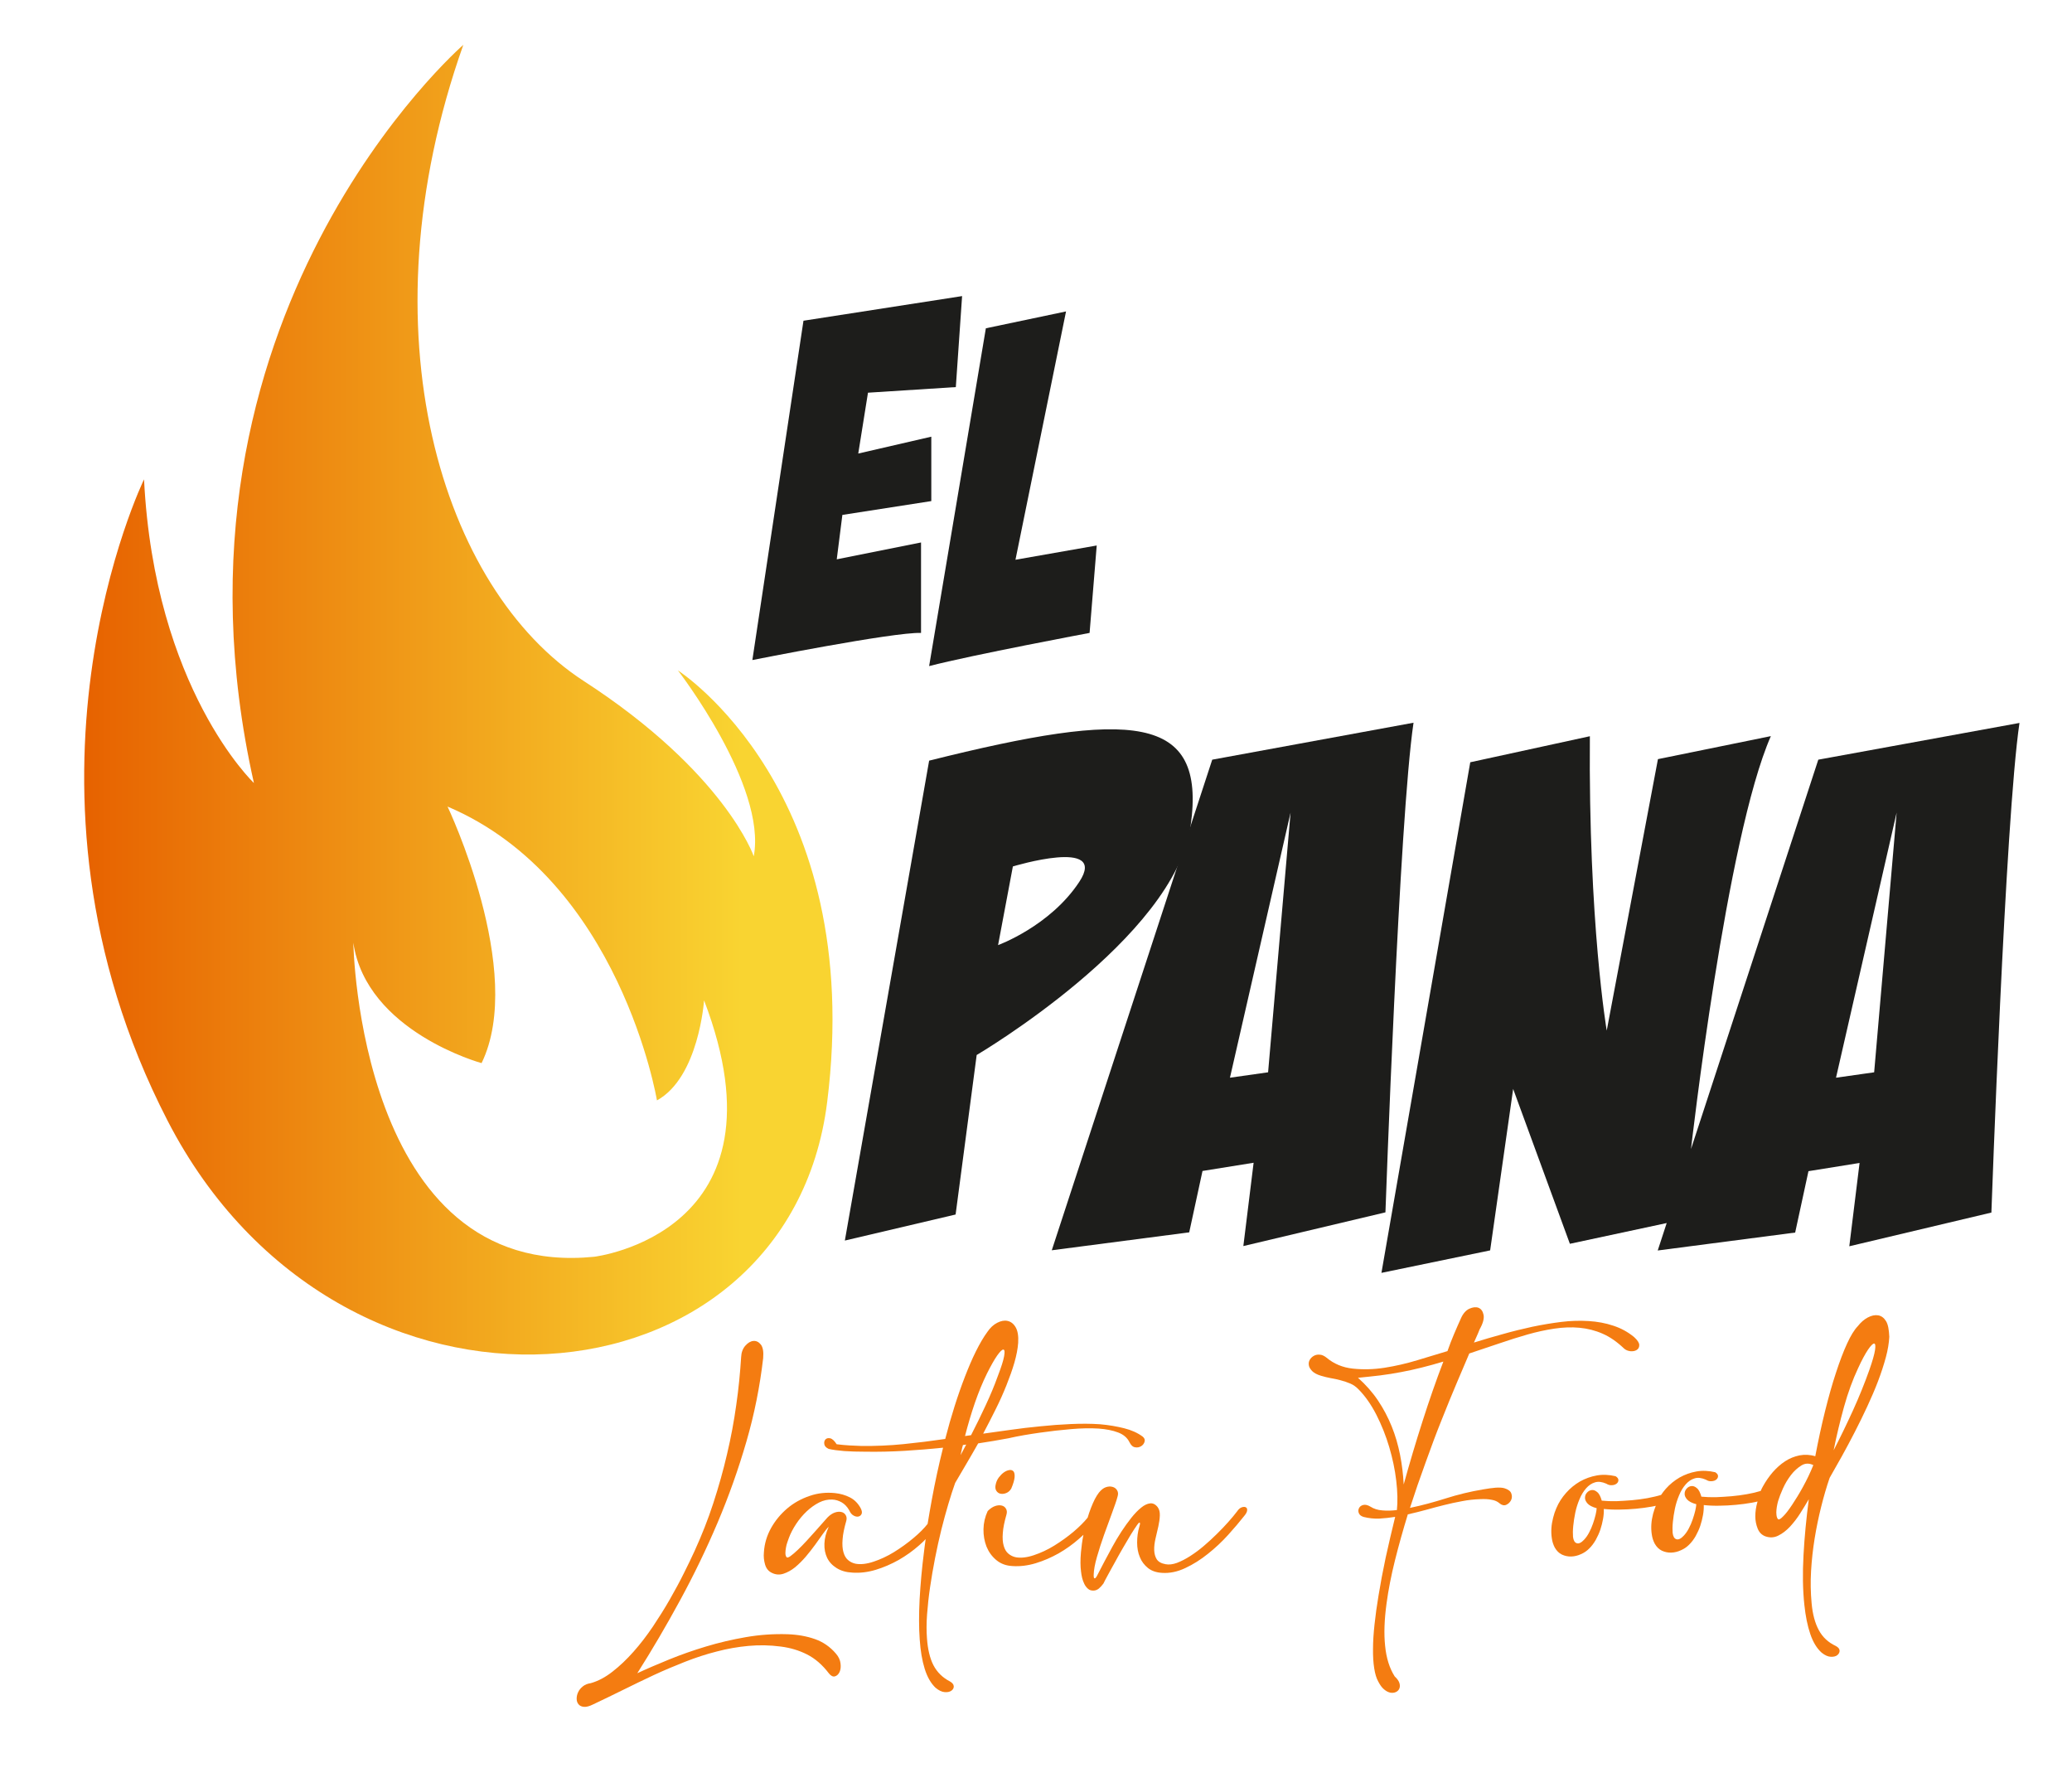
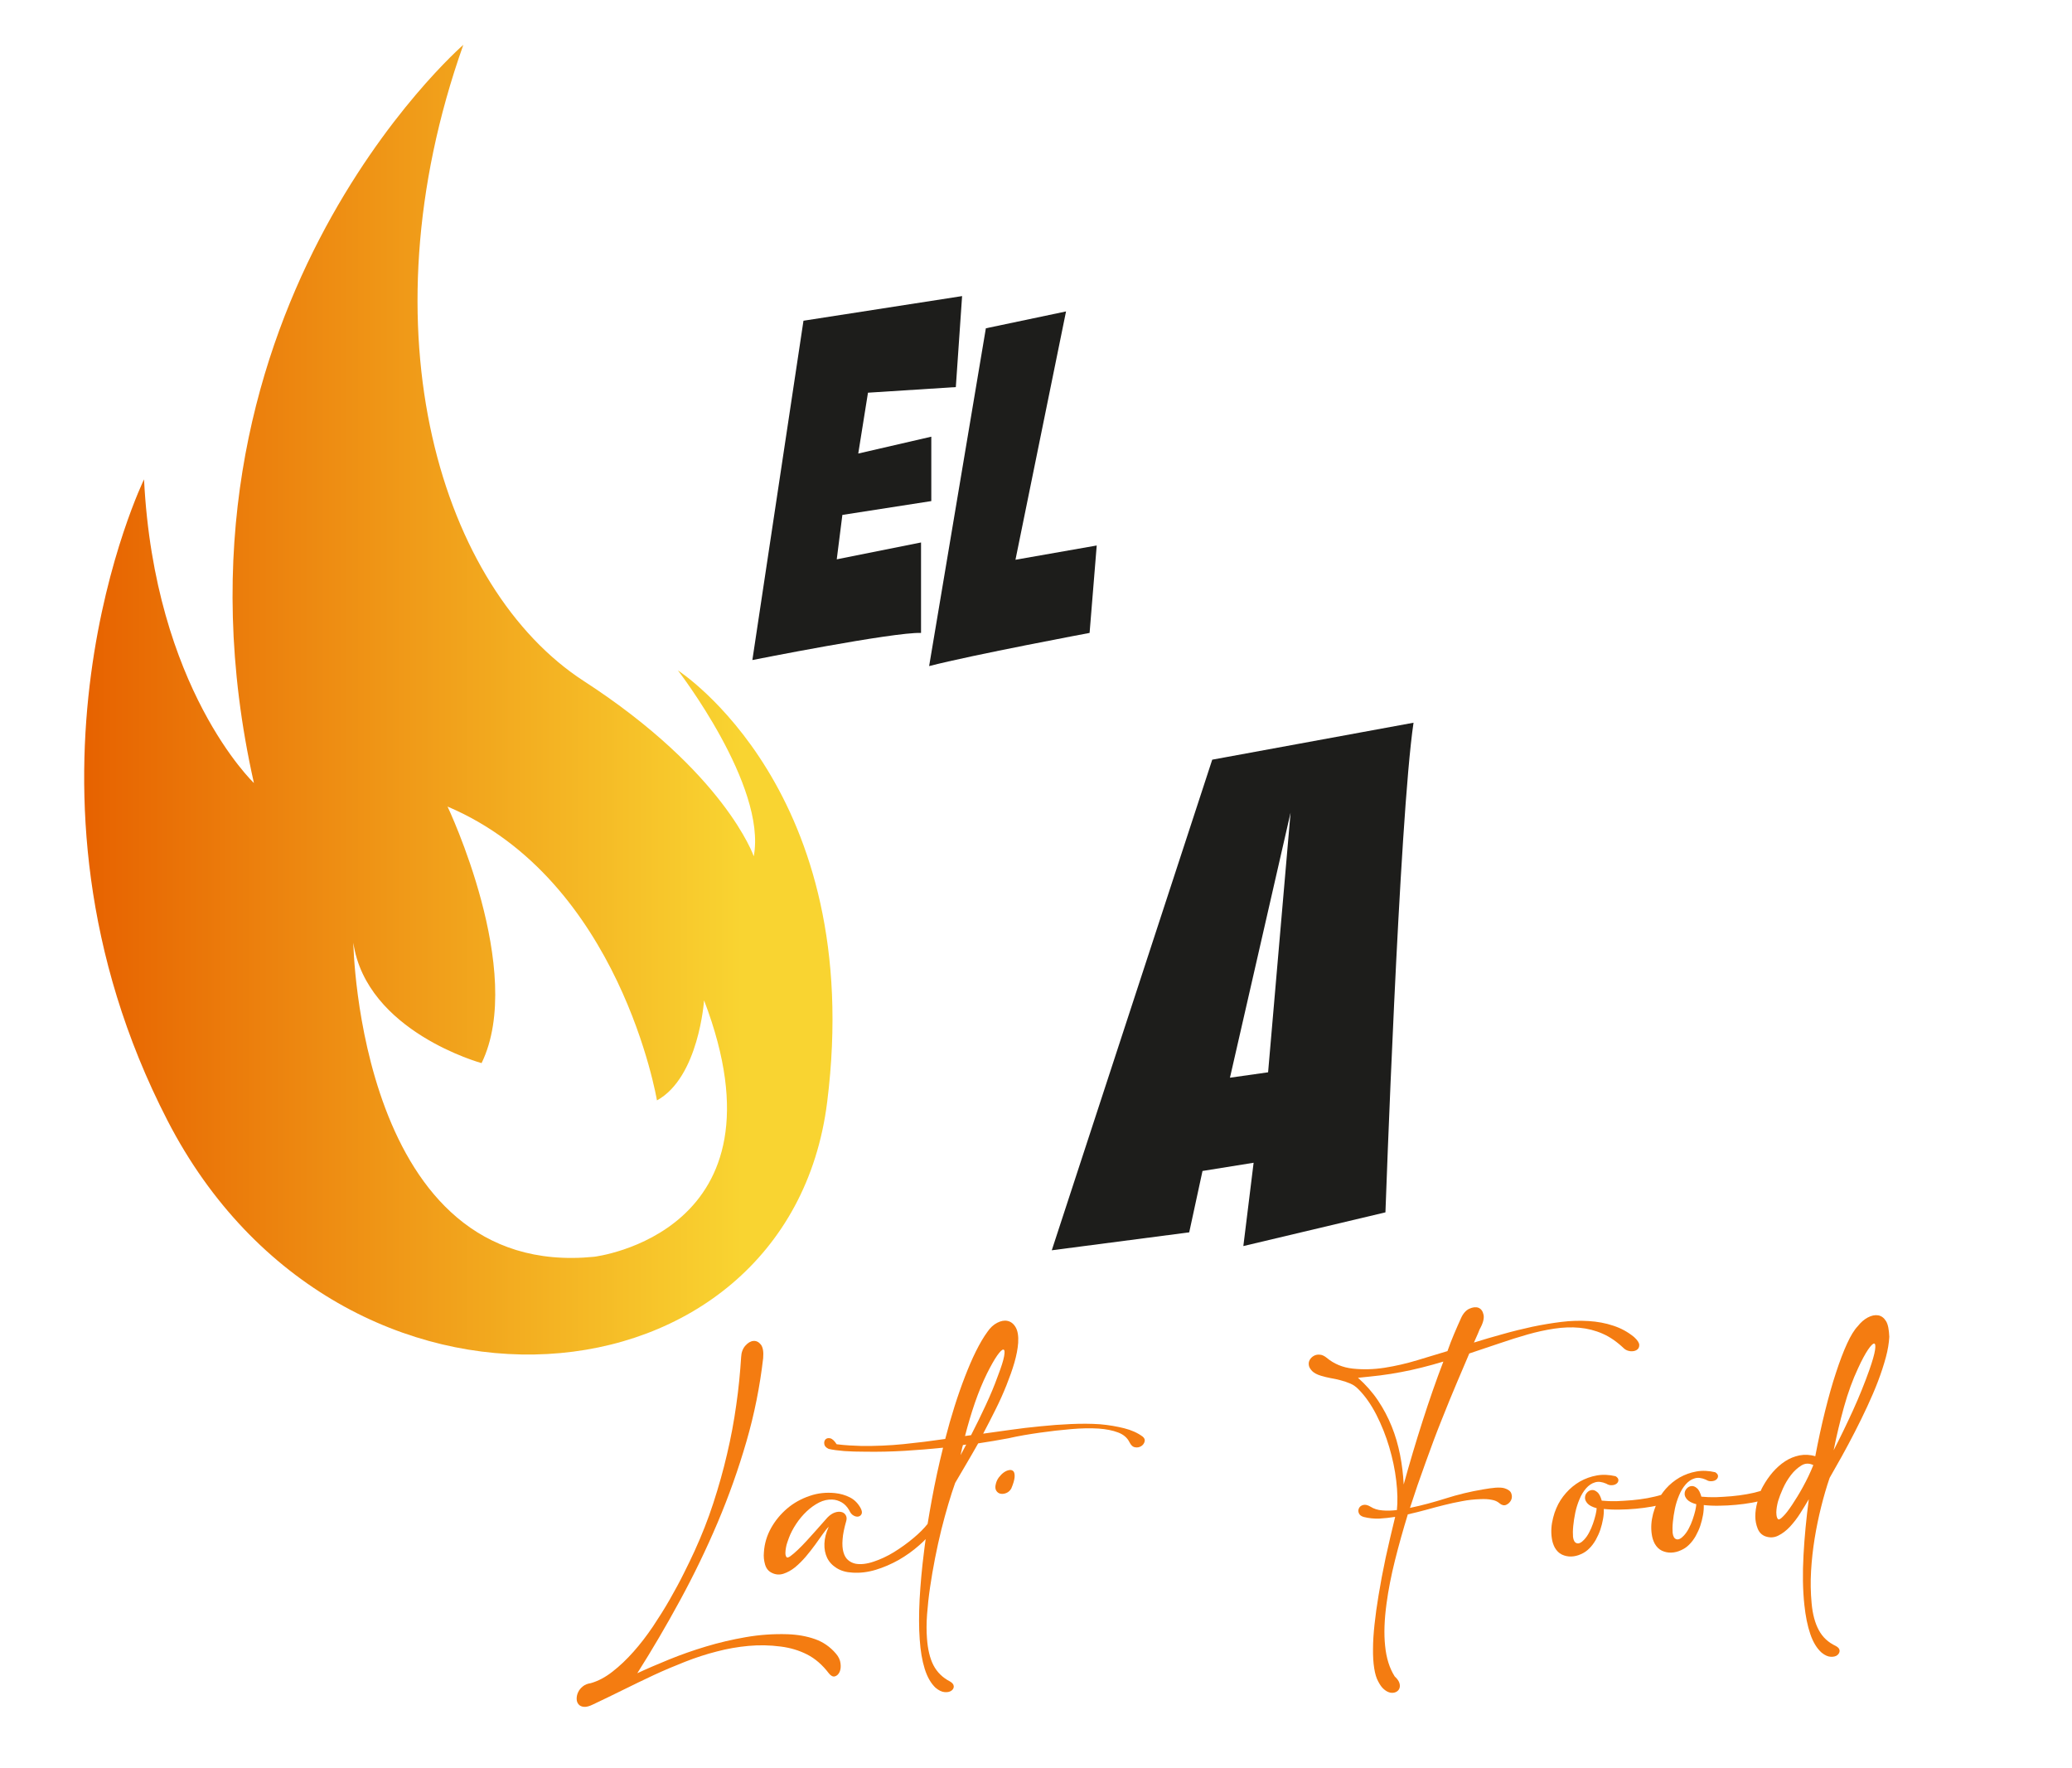
<svg xmlns="http://www.w3.org/2000/svg" id="Layer_1" x="0px" y="0px" viewBox="0 0 1917.6 1636.4" style="enable-background:new 0 0 1917.6 1636.4;" xml:space="preserve">
  <style type="text/css">	.st0{fill:#1D1D1B;}	.st1{fill:#F47C11;}	.st2{fill:url(#SVGID_1_);}</style>
  <path class="st0" d="M743.6,296.8l-47.3,314c0,0,130.5-26,156.1-25.1V502l-78,15.6l5.2-41.1l82.3-12.8v-59.6l-67.6,15.6l9-56.3 l81.3-5.2l5.8-84.2L743.6,296.8z" />
  <path class="st0" d="M912.4,303.8l74.2-15.6l-46.8,229.8l75.2-13.2l-6.6,80.9c0,0-108.3,20.3-148.5,30.7L912.4,303.8z" />
  <path class="st0" d="M1121.9,703l-148.5,454l127.2-16.6l12.3-56.8l47.3-7.6l-9.5,77.1l131.5-31.2c0,0,12.8-364.2,26-453.1 L1121.9,703z M1173.6,992.3l-35.3,5l56.1-245.3L1173.6,992.3z" />
-   <path class="st0" d="M1682.8,703l-117.8,360.3c0,0,32.7-288.4,73.9-382.1l-104.5,21.3L1487,953.7c0,0-17-99.3-15.6-272.4 l-110.7,24.1l-82.2,472.5l100.6-20.8l21.3-149.4l52.5,143.3l89.6-19.2l-8.3,25.4l127.2-16.6l12.3-56.8l47.3-7.6l-9.5,77.1 l131.5-31.2c0,0,12.8-364.2,26-453.1L1682.8,703z M1734.5,992.3l-35.3,5l56.1-245.3L1734.5,992.3z" />
-   <path class="st0" d="M859.9,703.9l-78,444.1l102.5-24.1l19.5-147.6c0,0,183.2-107.8,198-212.1C1116.7,660,1047.2,657.1,859.9,703.9z  M998.9,816c-27,41.1-75.2,58.6-75.2,58.6l13.7-72.8C937.5,801.8,1025.9,774.9,998.9,816z" />
  <g>
    <path class="st1" d="M773.6,1530.2c-5.3-6.2-11.7-10.7-19.4-13.4c-7.7-2.7-16.2-4.2-25.5-4.5c-12.9-0.4-25.7,0.5-38.4,2.7  c-12.7,2.2-25.1,5.1-37,8.7c-12,3.6-23.3,7.6-34.1,12c-10.8,4.4-20.6,8.6-29.4,12.7c13.7-21.6,26.9-44.1,39.6-67.5  c12.7-23.3,24.3-47.3,34.7-71.8c10.4-24.5,19.3-49.6,26.7-75.1c7.4-25.5,12.5-51.2,15.5-77.2c0.5-5.8-0.2-10-2.1-12.5  c-2-2.5-4.3-3.6-6.9-3.4c-2.6,0.2-5.1,1.7-7.5,4.4c-2.4,2.7-3.7,6.3-3.9,10.7c-0.9,14.3-2.3,29-4.5,44.1  c-2.1,15.1-4.9,30.2-8.5,45.4c-3.5,15.2-7.8,30.3-12.7,45.4c-4.9,15.1-10.7,29.7-17.2,44c-2.7,6-6.1,13-10,20.8  c-3.9,7.9-8.3,16-13.1,24.4c-4.8,8.4-10.1,16.8-15.7,25.2c-5.7,8.4-11.6,16.1-17.9,23.2c-6.3,7.1-12.7,13.2-19.4,18.4  c-6.6,5.2-13.4,8.8-20.2,10.7c-2.8,0.4-5.2,1.3-7.2,2.9c-2,1.6-3.5,3.4-4.4,5.4c-1,2-1.4,4.1-1.4,6.1c0,2.1,0.6,3.8,1.7,5.1  c1.1,1.4,2.8,2.2,5,2.4c2.2,0.2,5-0.5,8.4-2.2c9.2-4.3,18.5-8.9,27.9-13.5c9.4-4.7,18.9-9.2,28.4-13.7c9.5-4.4,19.2-8.5,28.9-12.3  c9.7-3.8,19.4-7,29.3-9.5c9.8-2.6,19.6-4.3,29.5-5.2c9.9-0.9,19.8-0.7,29.7,0.6c8.8,1.1,16.9,3.5,24.4,7.3  c7.5,3.8,14.2,9.6,20.2,17.5c1.9,2.4,3.8,3.3,5.6,2.8c1.8-0.5,3.3-1.9,4.3-4c1-2.2,1.3-4.8,0.9-7.9  C777.6,1536.3,776.2,1533.2,773.6,1530.2z" />
    <path class="st1" d="M962.3,1325.8c9.9-1.4,19.5-2.5,28.9-3.3c9.4-0.8,17.9-1,25.6-0.5c7,0.5,13,1.7,18,3.6c5,1.9,8.5,4.9,10.5,9  c1.4,2.8,3.1,4.4,5.2,4.7c2.1,0.4,3.9,0,5.6-1c1.6-1,2.7-2.4,3.2-4.2c0.5-1.8-0.1-3.3-1.8-4.7c-4.6-3.4-10.3-6-17.1-7.7  c-6.8-1.7-14.2-3-22.3-3.7c-8.5-0.6-17.5-0.6-26.9-0.2c-9.4,0.4-18.9,1.1-28.4,2.1c-9.5,0.9-18.7,2-27.8,3.3  c-9,1.3-17.4,2.4-25.1,3.5c4-7.5,7.8-15,11.6-22.6c3.8-7.6,7.1-15,10-22.3c2.9-7.3,5.4-14.2,7.3-20.8c1.9-6.6,3.1-12.7,3.5-18.3  c0.4-6.3-0.4-11.1-2.3-14.4c-1.9-3.3-4.4-5.2-7.4-5.9c-3-0.7-6.2-0.1-9.7,1.7c-3.5,1.8-6.5,4.6-9,8.3c-3.7,5-7.2,11.1-10.7,18.1  c-3.5,7-6.8,14.8-10.1,23.3c-3.3,8.5-6.5,17.6-9.6,27.4c-3.1,9.8-6,19.9-8.7,30.4c-12.9,1.9-25.8,3.5-38.7,4.8  c-12.9,1.3-25.8,1.8-38.6,1.7c-3.7-0.1-7.5-0.3-11.3-0.5c-3.8-0.2-7.8-0.6-11.9-1.1c-2.1-3.3-4.1-5.1-6-5.5c-1.9-0.4-3.4,0-4.4,1.1  c-1,1.1-1.3,2.6-1,4.4c0.3,1.8,1.7,3.2,4,4.3c3.8,0.9,8.5,1.5,14.3,2c5.7,0.4,12.2,0.6,19.4,0.6c12.5,0.2,24.7-0.1,36.6-0.8  c11.9-0.7,23.8-1.7,35.6-2.9c-3.9,15.6-7.4,31.6-10.4,48c-1.4,7.6-2.7,15.1-3.9,22.5c-3.3,4.2-7.7,8.6-13.2,13.2  c-5.6,4.7-11.6,9-17.9,12.9c-6.3,3.9-12.7,6.8-19,8.9c-6.3,2.1-11.8,2.7-16.4,1.9c-2.7-0.5-5.1-1.7-7.1-3.4c-2-1.7-3.4-4.1-4.3-7.3  c-0.9-3.1-1.2-7.1-0.8-11.8c0.3-4.8,1.5-10.5,3.4-17.1c0.6-2.1,0.4-3.9-0.5-5.4c-0.9-1.5-2.2-2.5-4-2.9c-1.8-0.4-3.8-0.3-6.1,0.5  c-2.3,0.8-4.5,2.3-6.8,4.6c-0.6,0.7-1.9,2.1-3.9,4.4c-2,2.3-4.3,4.9-6.9,7.8c-2.7,2.9-5.4,6-8.3,9.2c-2.9,3.2-5.7,6-8.3,8.5  c-2.6,2.5-4.9,4.4-6.8,5.8c-1.9,1.4-3.2,1.7-3.7,0.9c-0.7-0.9-1-2.1-1-3.7c0-1.6,0.2-3.3,0.5-5c0.3-1.7,0.7-3.4,1.3-5  c0.5-1.6,1-2.8,1.3-3.7c1.6-4.4,3.9-8.8,6.8-13.2c2.9-4.4,6.2-8.3,9.8-11.7c3.6-3.4,7.4-6.1,11.5-8.2c4-2,8.1-2.9,12.1-2.7  c3.1,0.1,6,1,8.8,2.6c2.8,1.6,5.1,4.1,7,7.4c1,2.3,2.3,3.9,4,4.8c1.6,0.9,3.1,1.2,4.5,0.9c1.3-0.3,2.3-1.1,2.9-2.4  c0.6-1.3,0.3-3-0.8-5.2c-2.4-4.5-5.7-7.9-10-10.1c-4.3-2.2-9-3.5-13.9-4c-8.1-0.8-16,0-23.6,2.7c-7.6,2.6-14.5,6.4-20.5,11.5  c-6,5.1-11,11.1-14.9,18c-3.9,7-6.2,14.5-6.7,22.5c-0.4,4,0,7.8,1.1,11.5c1.1,3.7,3.2,6.2,6.4,7.7c3.5,1.7,7.1,1.9,10.7,0.7  c3.6-1.2,7.1-3.1,10.6-5.9c3.4-2.8,6.7-6.1,9.9-9.8c3.2-3.8,6.1-7.5,8.8-11.2c2.7-3.7,5.1-7.1,7.2-10.1c2.1-3,3.9-5.2,5.3-6.4  c-2.5,5.4-3.8,10.5-4,15.5c-0.2,5,0.7,9.4,2.5,13.2c1.9,3.9,4.8,7,8.8,9.5c4,2.5,8.8,3.9,14.6,4.2c7.1,0.5,14.3-0.4,21.6-2.6  c7.3-2.2,14.4-5.3,21.2-9.1c6.8-3.9,13.1-8.4,18.9-13.5c2.2-1.9,4.2-3.8,6.1-5.8c-0.5,3.8-1.1,7.6-1.5,11.4  c-2,15.5-3.3,30.3-4.1,44.3c-0.7,14-0.7,26.4,0.1,37.2c0.7,10.4,2.2,19.4,4.6,27.1c2.4,7.7,5.8,13.5,10,17.5  c3.1,2.6,5.9,3.9,8.6,4.1c2.6,0.2,4.7-0.3,6.2-1.4c1.5-1.1,2.2-2.5,2.1-4.1c-0.1-1.7-1.4-3.2-3.7-4.5c-6.7-3.5-11.7-8.4-15.1-14.9  c-3.3-6.4-5.3-14.8-6-25.1c-0.5-6.5-0.5-13.8,0.1-21.9c0.6-8.1,1.5-16.5,2.8-25.3c1.3-8.8,2.8-17.7,4.6-26.8  c1.8-9.1,3.7-17.8,5.8-26.3c2.1-8.4,4.3-16.4,6.5-23.8c2.2-7.4,4.3-13.9,6.3-19.5c3.1-5.3,6.5-11,10.1-17.2  c3.6-6.2,7.4-12.6,11.2-19.4c0.5,0,1-0.1,1.3-0.2c8.1-1.2,16.9-2.7,26.6-4.5C942.7,1328.8,952.5,1327.2,962.3,1325.8z M889,1346.6  c0.3-1.6,0.7-3.1,1-4.7c0.3-1.6,0.7-3.1,1.2-4.7c0.5,0,1-0.1,1.5-0.2c0.5-0.1,1-0.1,1.5-0.2L889,1346.6z M898.7,1328.1l-5.6,0.8  c2.7-10.5,5.7-20.7,9.1-30.6c3.4-9.8,7.1-18.9,11.2-27.2c3.6-7.2,6.7-12.7,9.4-16.6c2.7-3.8,4.6-5.7,5.8-5.6  c1.2,0.1,1.4,2.1,0.7,6.1c-0.7,4-2.6,10-5.8,18.3c-3.1,8.7-6.9,17.8-11.3,27.2C907.9,1309.8,903.4,1319,898.7,1328.1z" />
    <path class="st1" d="M934,1360.4c-1.7,0.3-3.3,1-5,2.2c-1.7,1.2-3.2,2.8-4.6,4.6c-1.4,1.9-2.3,3.9-2.8,6.1  c-0.7,2.7-0.5,4.8,0.5,6.3c1,1.5,2.3,2.4,4,2.7c1.6,0.3,3.4,0.1,5.3-0.7c1.9-0.8,3.4-2.2,4.5-4.1c1.9-4.4,2.9-8,3.1-10.5  c0.2-2.6-0.2-4.4-1.1-5.5C936.9,1360.5,935.6,1360.1,934,1360.4z" />
-     <path class="st1" d="M1152.9,1394.8c-1-0.5-2.2-0.4-3.8,0.1c-1.5,0.6-2.9,1.8-4.1,3.6c-2.2,2.9-4.9,6.2-8.2,9.9  c-3.3,3.7-6.8,7.4-10.7,11.2c-3.8,3.8-7.9,7.5-12.1,11.1c-4.2,3.6-8.5,6.7-12.7,9.4c-4.2,2.7-8.2,4.7-12.1,6.2  c-3.9,1.4-7.4,1.8-10.5,1.2c-4-0.7-6.7-2.3-8.2-4.6c-1.4-2.3-2.2-5.1-2.3-8.4c-0.1-3.3,0.3-6.8,1.2-10.7c0.9-3.8,1.7-7.6,2.6-11.2  c0.8-3.6,1.3-7,1.4-10.2c0.1-3.2-0.5-5.7-2-7.7c-2-2.6-4.4-3.8-7-3.5c-2.6,0.3-5.4,1.6-8.2,3.9c-3,2.4-6.1,5.6-9.2,9.5  c-3.1,3.9-6.2,8.2-9.2,12.8c-3,4.6-5.8,9.3-8.4,14.1c-2.6,4.8-5,9.2-7.1,13.2c-2.1,4-3.8,7.4-5.2,10c-1.4,2.7-2.2,4.3-2.6,4.8  c-0.6,0.8-1.1,1.2-1.4,1.1c-0.3-0.1-0.6-0.3-0.7-0.6c-0.1-0.4-0.2-0.9-0.2-1.4c0-0.6,0-1,0-1.3c0.1-4.4,1.1-9.9,3-16.5  c1.9-6.6,4.1-13.5,6.6-20.5c2.5-7,5-13.8,7.4-20.3c2.4-6.5,4.2-11.6,5.2-15.5c0.6-2.1,0.4-3.9-0.6-5.5c-1-1.6-2.4-2.6-4.3-3.1  c-1.9-0.5-3.9-0.4-6.2,0.4c-2.2,0.8-4.3,2.5-6.3,5c-2.6,3.3-5,8.1-7.4,14.3c-1.1,2.8-2.1,5.8-3,8.8c-3.3,4.1-7.6,8.4-13,13  c-5.6,4.7-11.6,9-17.9,12.9c-6.3,3.9-12.7,6.8-19,8.9c-6.3,2.1-11.8,2.7-16.4,1.9c-2.7-0.5-5.1-1.7-7.1-3.4c-2-1.7-3.4-4.1-4.3-7.3  c-0.9-3.1-1.2-7.1-0.8-11.8c0.3-4.8,1.5-10.5,3.4-17.1c0.6-2.1,0.4-3.9-0.5-5.4c-0.9-1.5-2.2-2.5-4-2.9c-1.8-0.4-3.8-0.3-6.1,0.5  c-2.3,0.8-4.5,2.3-6.8,4.6c-2.5,5.4-3.8,11-3.9,16.8c-0.1,5.8,0.9,11.2,2.8,16.1c2,4.9,5,9.1,9.1,12.5c4.1,3.4,9,5.2,14.8,5.5  c7.1,0.5,14.3-0.4,21.6-2.6c7.3-2.2,14.4-5.3,21.2-9.1c6.8-3.9,13.1-8.4,18.9-13.5c1.4-1.2,2.8-2.5,4.1-3.7  c-1.1,5.4-1.8,10.8-2.3,16.2c-0.6,7-0.6,13,0.1,17.9c0.2,1.8,0.5,3.7,1,5.8c0.5,2,1.2,3.9,2.1,5.7c0.9,1.8,2,3.2,3.4,4.4  c1.3,1.2,3.1,1.7,5.3,1.6c1.7-0.1,3.2-0.7,4.7-1.9c1.4-1.2,2.8-2.7,4.2-4.6c0.8-1.7,2.2-4.4,4.2-8c2-3.6,4.1-7.6,6.5-11.8  c2.3-4.3,4.8-8.7,7.4-13.2c2.6-4.5,5-8.6,7.2-12.2c2.2-3.6,4.1-6.4,5.6-8.6c1.5-2.2,2.4-3,2.7-2.5c0.3,0.2,0.3,0.8,0.2,1.5  c-0.2,0.8-0.4,1.6-0.6,2.3c-1.4,4.7-2,9.5-2,14.5c0,5,0.8,9.5,2.5,13.5c1.6,4.1,4.2,7.4,7.5,10.1c3.4,2.7,7.7,4.2,13,4.5  c7.1,0.5,14.3-1,21.5-4.4c7.3-3.4,14.3-7.8,21-13.2c6.7-5.3,13-11.2,18.7-17.5c5.7-6.3,10.6-12.1,14.7-17.3  c1.8-2.1,2.8-3.9,2.9-5.4C1154.4,1396.3,1153.9,1395.3,1152.9,1394.8z" />
    <path class="st1" d="M1334.4,1313.5c4.9-12.4,9.6-23.8,14-34.2c4.4-10.4,8.2-19.3,11.4-26.8c9.4-3.1,18.6-6.2,27.7-9.3  c9.1-3.1,17.8-5.9,26.3-8.3c8.5-2.4,16.7-4.2,24.8-5.4c8.1-1.2,15.8-1.5,23.2-0.8c7.4,0.7,14.6,2.5,21.4,5.5  c6.9,3,13.4,7.6,19.7,13.6c1.6,1.5,3.6,2.3,6,2.6c2.4,0.2,4.4-0.2,5.9-1.2c1.6-1,2.3-2.5,2.3-4.5c0-2-1.6-4.5-4.8-7.4  c-5.7-4.7-12.1-8.2-19.2-10.5c-7.1-2.4-14.7-3.8-22.8-4.3c-8.1-0.5-16.6-0.3-25.4,0.8c-8.8,1.1-17.8,2.6-26.9,4.5  c-9.1,2-18.2,4.2-27.3,6.8c-9.1,2.5-18,5.1-26.6,7.8c1.7-3.7,2.9-6.5,3.8-8.6c0.9-2.1,1.4-3.3,1.5-3.7c3.1-5.5,4.3-10,3.6-13.4  c-0.7-3.4-2.3-5.5-4.7-6.5c-2.4-0.9-5.2-0.6-8.5,0.9c-3.2,1.5-5.8,4.5-7.7,8.8c-2.1,4.7-4.3,9.6-6.4,14.6c-2.1,5-4.2,10.3-6.1,15.8  c-8.4,2.5-17.6,5.3-27.8,8.4s-20.2,5.4-30.4,7c-10.2,1.6-20,1.8-29.4,0.8c-9.4-1-17.5-4.4-24.3-10.1c-2.1-1.7-4.2-2.7-6.3-2.8  c-2.1-0.2-3.9,0.2-5.5,1.1c-1.6,0.9-2.8,2.1-3.7,3.6c-0.9,1.5-1.2,3.2-0.9,5.1c0.3,1.9,1.4,3.6,3.1,5.4c1.7,1.7,4.4,3.2,8.1,4.3  c2.9,0.9,5.9,1.6,9,2.2c3.1,0.5,6.2,1.2,9.2,2c3.1,0.8,6,1.8,8.9,3c2.9,1.2,5.5,3.1,7.9,5.6c6,6.1,11.4,13.8,16.3,23.3  c4.8,9.5,8.8,19.4,11.9,29.9c3.1,10.5,5.3,20.9,6.5,31.2c1.2,10.3,1.4,19.3,0.6,27.1c-4.9,0.6-9.4,0.7-13.6,0.3  c-4.2-0.3-7.8-1.5-10.8-3.4c-2.6-1.6-4.9-2.1-6.8-1.6c-1.9,0.5-3.2,1.5-3.9,3c-0.7,1.4-0.8,3-0.1,4.6c0.6,1.6,2.1,2.8,4.5,3.5  c4.8,1.2,9.7,1.7,14.5,1.5c4.9-0.3,9.7-0.8,14.6-1.6c-3.2,13-6.1,25.6-8.8,37.8c-2.6,12.2-4.8,23.9-6.6,35  c-1.6,9.5-2.8,18.3-3.7,26.7c-0.9,8.3-1.4,15.9-1.4,22.7c-0.1,6.8,0.3,12.8,1.1,17.9c0.8,5.1,2,9.2,3.7,12.2  c1.7,3.3,3.5,5.8,5.5,7.4c2,1.7,3.9,2.6,5.8,3c1.9,0.3,3.6,0.1,5.1-0.6c1.5-0.7,2.6-1.8,3.2-3.3c0.6-1.5,0.6-3.2,0-5.1  c-0.6-1.9-2-3.9-4.3-6c-4.8-7.5-7.8-17-8.9-28.3c-1.2-11.3-0.7-24.4,1.3-39.1c1.7-12.7,4.3-26,7.8-40c3.5-14,7.5-28.2,11.9-42.6  c5.7-1.3,11.4-2.7,16.9-4.2c5.5-1.6,11.1-3,16.6-4.4c5.5-1.4,11.1-2.6,16.6-3.6c5.6-1.1,11.2-1.7,17-1.9c4-0.2,7.5,0,10.5,0.6  c3,0.5,5.4,1.6,7.2,3.2c2.1,1.8,4.2,2.3,6.2,1.5c2-0.9,3.5-2.3,4.5-4.2c1-2,1.1-4.1,0.3-6.3c-0.7-2.2-2.9-3.8-6.4-4.9  c-2.1-0.6-4.8-0.7-8.1-0.5c-3.3,0.3-7.2,0.8-11.7,1.6c-11.9,2-23.4,4.8-34.4,8.3c-11.1,3.5-22.1,6.5-33.2,8.8  c4.6-14.2,9.4-28.2,14.5-42.1C1324.5,1339,1329.4,1325.9,1334.4,1313.5z M1299.1,1373.7c-0.5-9.4-1.6-18.6-3.4-27.6  c-1.8-9-4.3-17.7-7.7-26.1c-3.4-8.4-7.6-16.4-12.7-24c-5.1-7.6-11.3-14.6-18.5-21c7-0.7,13.9-1.4,20.5-2.2  c6.6-0.8,13.1-1.9,19.5-3.1c6.4-1.2,12.8-2.6,19.1-4.2c6.4-1.6,13-3.4,19.9-5.5c-6.7,17.5-13.1,35.9-19.3,55.3  C1310.3,1334.6,1304.5,1354.1,1299.1,1373.7z" />
    <path class="st1" d="M1745.5,1222.6c-1.9-3.1-4.3-4.9-7.3-5.4c-3-0.5-6.2,0.2-9.6,2c-3.4,1.8-6.5,4.5-9.3,8.1  c-3.2,3.3-6.5,8.7-9.9,16.1c-3.4,7.4-6.8,16.4-10.2,26.8c-3.5,10.5-6.8,22.3-10.1,35.5c-3.3,13.2-6.3,27.2-9.1,41.9  c-4.9-1.5-9.8-1.7-14.6-0.8c-4.8,1-9.3,2.8-13.4,5.5c-4.1,2.7-7.9,6.1-11.4,10.1c-3.4,4-6.4,8.3-9,13c-0.8,1.4-1.5,2.8-2.1,4.3  c-3.9,1.2-8.1,2.2-12.7,3c-4.7,0.8-9.4,1.5-14.3,1.9c-4.9,0.4-9.7,0.7-14.5,0.9c-4.8,0.1-9.3-0.1-13.4-0.5  c-1.1-3.8-2.4-6.5-4.2-7.9c-1.7-1.5-3.4-2.1-5.1-1.9c-1.7,0.2-3.1,1-4.3,2.3c-1.2,1.3-1.9,2.9-1.9,4.7c-0.1,1.8,0.7,3.6,2.3,5.4  c1.6,1.8,4.4,3.3,8.5,4.4c-0.1,1.5-0.4,3.6-1,6.1c-0.6,2.5-1.4,5.2-2.4,8.1c-1,2.9-2.2,5.7-3.6,8.3c-1.4,2.7-3,4.9-4.6,6.6  c-2.6,2.8-4.9,3.9-6.8,3.3c-2-0.6-3.1-2.6-3.5-5.9c-0.2-2.7-0.2-6,0.2-10c0.4-4,1-8.1,1.9-12.4c0.9-4.3,2.2-8.4,3.9-12.4  c1.6-4,3.7-7.3,6.1-10.1c2.4-2.7,5.1-4.6,8.2-5.5c3.1-1,6.5-0.5,10.5,1.2c1.7,1.1,3.5,1.6,5.3,1.4c1.8-0.1,3.2-0.6,4.3-1.5  c1.1-0.9,1.6-2,1.6-3.2c0-1.3-0.8-2.5-2.6-3.6c-6-1.4-11.8-1.7-17.4-0.7c-5.6,1-10.8,2.9-15.6,5.6c-4.8,2.8-9.1,6.3-12.8,10.5  c-1.6,1.8-3,3.7-4.3,5.6c-3.9,1.2-8.1,2.1-12.7,3c-4.7,0.8-9.4,1.5-14.3,1.9c-4.9,0.4-9.7,0.7-14.5,0.9c-4.8,0.1-9.3-0.1-13.4-0.5  c-1.1-3.8-2.4-6.5-4.2-7.9c-1.7-1.5-3.4-2.1-5.1-1.9c-1.7,0.2-3.1,1-4.3,2.3c-1.2,1.3-1.9,2.9-1.9,4.7c-0.1,1.8,0.7,3.6,2.3,5.4  c1.6,1.8,4.4,3.3,8.5,4.4c-0.1,1.5-0.4,3.6-1,6.1c-0.6,2.5-1.4,5.2-2.4,8.1c-1,2.9-2.2,5.7-3.6,8.3c-1.4,2.7-3,4.9-4.6,6.6  c-2.6,2.8-4.9,3.9-6.8,3.3c-2-0.6-3.1-2.6-3.5-5.9c-0.2-2.7-0.2-6,0.2-10c0.4-4,1-8.1,1.9-12.4c0.9-4.3,2.2-8.4,3.9-12.4  c1.6-4,3.7-7.3,6.1-10.1c2.4-2.7,5.1-4.6,8.2-5.5c3.1-1,6.5-0.5,10.5,1.2c1.7,1.1,3.5,1.6,5.3,1.4c1.8-0.1,3.2-0.6,4.3-1.5  c1.1-0.9,1.6-2,1.6-3.2c0-1.3-0.8-2.5-2.6-3.6c-6-1.4-11.8-1.7-17.4-0.7c-5.6,1-10.8,2.9-15.6,5.6c-4.8,2.8-9.1,6.3-12.8,10.5  c-3.8,4.3-6.8,8.9-9,14.1c-1.2,2.7-2.2,5.7-3,8.9c-0.8,3.2-1.4,6.4-1.6,9.6c-0.2,3.2-0.1,6.4,0.4,9.5c0.4,3.1,1.4,6,2.7,8.5  c1.7,3,3.9,5.2,6.6,6.5c2.8,1.3,5.6,1.9,8.7,1.8c3-0.1,6-0.8,9-2.2c3-1.3,5.4-3,7.4-5c2.4-2.3,4.4-5,6.2-8.1  c1.7-3.1,3.2-6.3,4.3-9.6c1.1-3.3,1.9-6.6,2.5-9.9c0.6-3.3,0.8-6.4,0.7-9.2c4.5,0.5,9.3,0.7,14.4,0.6c5.1-0.1,10.2-0.3,15.3-0.8  c5.1-0.5,10.1-1.1,14.9-2c1.2-0.2,2.3-0.5,3.5-0.7c-0.9,2.3-1.8,4.8-2.5,7.4c-0.8,3.2-1.4,6.4-1.6,9.6c-0.2,3.2-0.1,6.4,0.4,9.5  c0.4,3.1,1.4,6,2.7,8.5c1.7,3,3.9,5.2,6.6,6.5c2.8,1.3,5.6,1.9,8.7,1.8c3-0.1,6-0.8,9-2.2c3-1.3,5.4-3,7.4-5c2.4-2.3,4.4-5,6.2-8.1  c1.7-3.1,3.2-6.3,4.3-9.6c1.1-3.3,1.9-6.6,2.5-9.9c0.6-3.3,0.8-6.4,0.7-9.2c4.5,0.5,9.3,0.7,14.4,0.6c5.1-0.1,10.2-0.3,15.3-0.8  c5.1-0.5,10.1-1.1,14.9-2c1.8-0.3,3.5-0.7,5.2-1.1c0,0.1-0.1,0.2-0.1,0.3c-1.4,4.8-2,9.2-2,13.5c0,4,0.8,7.8,2.2,11.3  c1.4,3.5,3.8,5.9,7,7.1c4.2,1.5,8.2,1.3,12-0.6c3.9-1.9,7.5-4.7,10.9-8.3c3.4-3.7,6.6-7.8,9.5-12.4c2.9-4.6,5.6-9,7.9-13  c-2.3,17.7-4,35-4.9,51.8c-0.9,16.8-0.7,32.2,0.8,46c1.1,10.4,2.9,19.4,5.5,27c2.6,7.6,6.1,13.3,10.5,17.2c3.1,2.5,5.9,3.7,8.5,3.8  c2.6,0.1,4.7-0.4,6.1-1.6c1.4-1.2,2.1-2.6,2-4.2c-0.1-1.7-1.4-3.1-3.7-4.3c-6.8-3.2-12-8-15.5-14.5c-3.5-6.4-5.8-14.8-6.7-25  c-0.9-9.7-1.1-19.7-0.5-29.8c0.6-10.1,1.7-20.1,3.3-30c1.6-9.9,3.6-19.6,6-29.2c2.4-9.6,5-18.6,7.9-27c3.5-6.1,7.2-12.7,11.2-19.8  c4-7.2,8-14.7,12-22.5c4-7.8,7.9-15.7,11.6-23.7c3.7-8,7.1-15.8,10-23.5c2.9-7.6,5.3-15,7.2-22c1.9-7,2.9-13.4,3.2-19  C1748.2,1230.5,1747.4,1225.7,1745.5,1222.6z M1668.7,1375.8c-3.5,6.4-6.9,11.9-10.1,16.7c-3.2,4.8-5.9,8.4-8.4,10.8  c-2.4,2.5-4,3.3-4.8,2.4c-0.7-0.9-1.1-2.1-1.3-3.7c-0.2-1.6-0.2-3.3,0-5c0.2-1.7,0.4-3.4,0.8-5c0.3-1.6,0.7-2.9,1-3.8  c0.8-2.7,2.2-6.3,4.2-10.8c2-4.5,4.5-8.6,7.4-12.4c2.9-3.8,6.2-6.7,9.7-8.9c3.5-2.1,7.2-2.2,11-0.3  C1675.4,1362.8,1672.2,1369.4,1668.7,1375.8z M1735.3,1249.4c-0.6,4-2.4,10.2-5.3,18.5c-2.1,5.9-4.4,12-7,18.4  c-2.6,6.4-5.3,12.8-8.2,19.1c-2.9,6.4-5.9,12.6-8.9,18.9c-3,6.2-6,12.2-8.9,17.8c2.7-13.5,5.9-26.9,9.6-40.2  c3.7-13.3,8.1-25.3,13.1-35.9c3.4-7.5,6.5-13.1,9.1-17c2.6-3.8,4.5-5.7,5.7-5.7C1735.6,1243.4,1735.9,1245.4,1735.3,1249.4z" />
  </g>
  <linearGradient id="SVGID_1_" gradientUnits="userSpaceOnUse" x1="77.842" y1="647.482" x2="770.435" y2="647.482">
    <stop offset="0" style="stop-color:#E76200" />
    <stop offset="0.879" style="stop-color:#F9D431" />
  </linearGradient>
  <path class="st2" d="M627.4,620.4c0,0,82.4,106.6,70.2,172c0,0-26.6-77.5-157.5-162.3C409.4,545.3,334.3,308,428.8,41.5 c0,0-290.7,251.9-193.8,683.1c0,0-92-87.2-101.7-281c0,0-138.1,283.4,21.8,593.5c159.9,310.1,574.1,271.3,610.4-17 S627.4,620.4,627.4,620.4z M549.9,1163C331.9,1184.8,327,872.4,327,872.4c12.1,82.4,118.7,111.4,118.7,111.4 c41.2-84.8-31.5-237.4-31.5-237.4C574.1,814.2,608,1018.3,608,1018.3c38.8-21.3,43.6-92.6,43.6-92.6 C734,1141.2,549.9,1163,549.9,1163z" />
</svg>